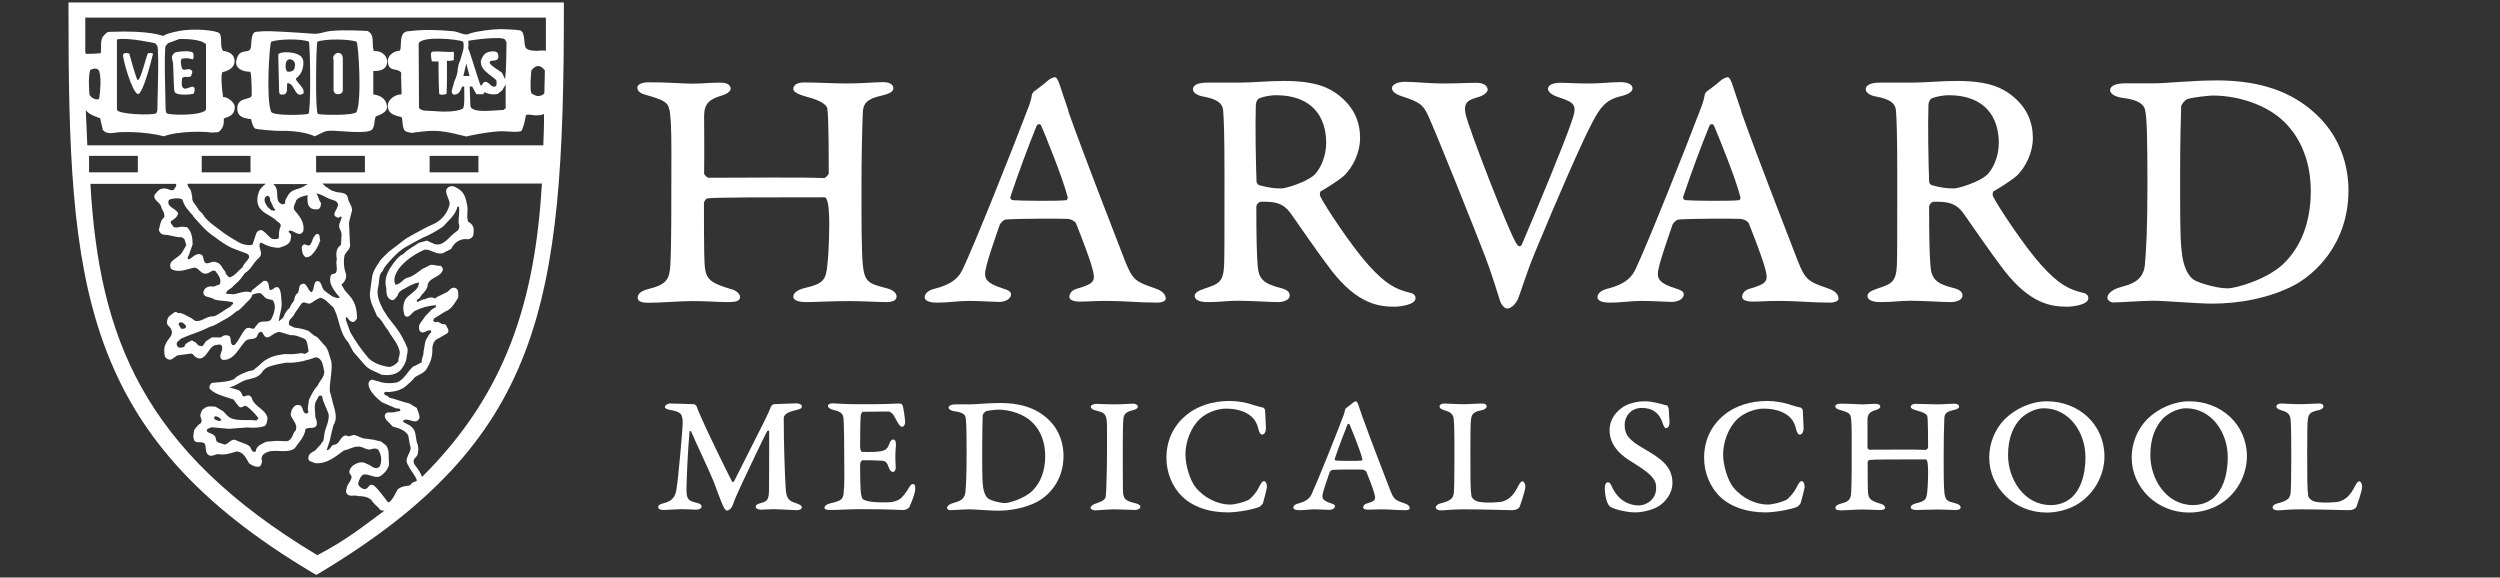
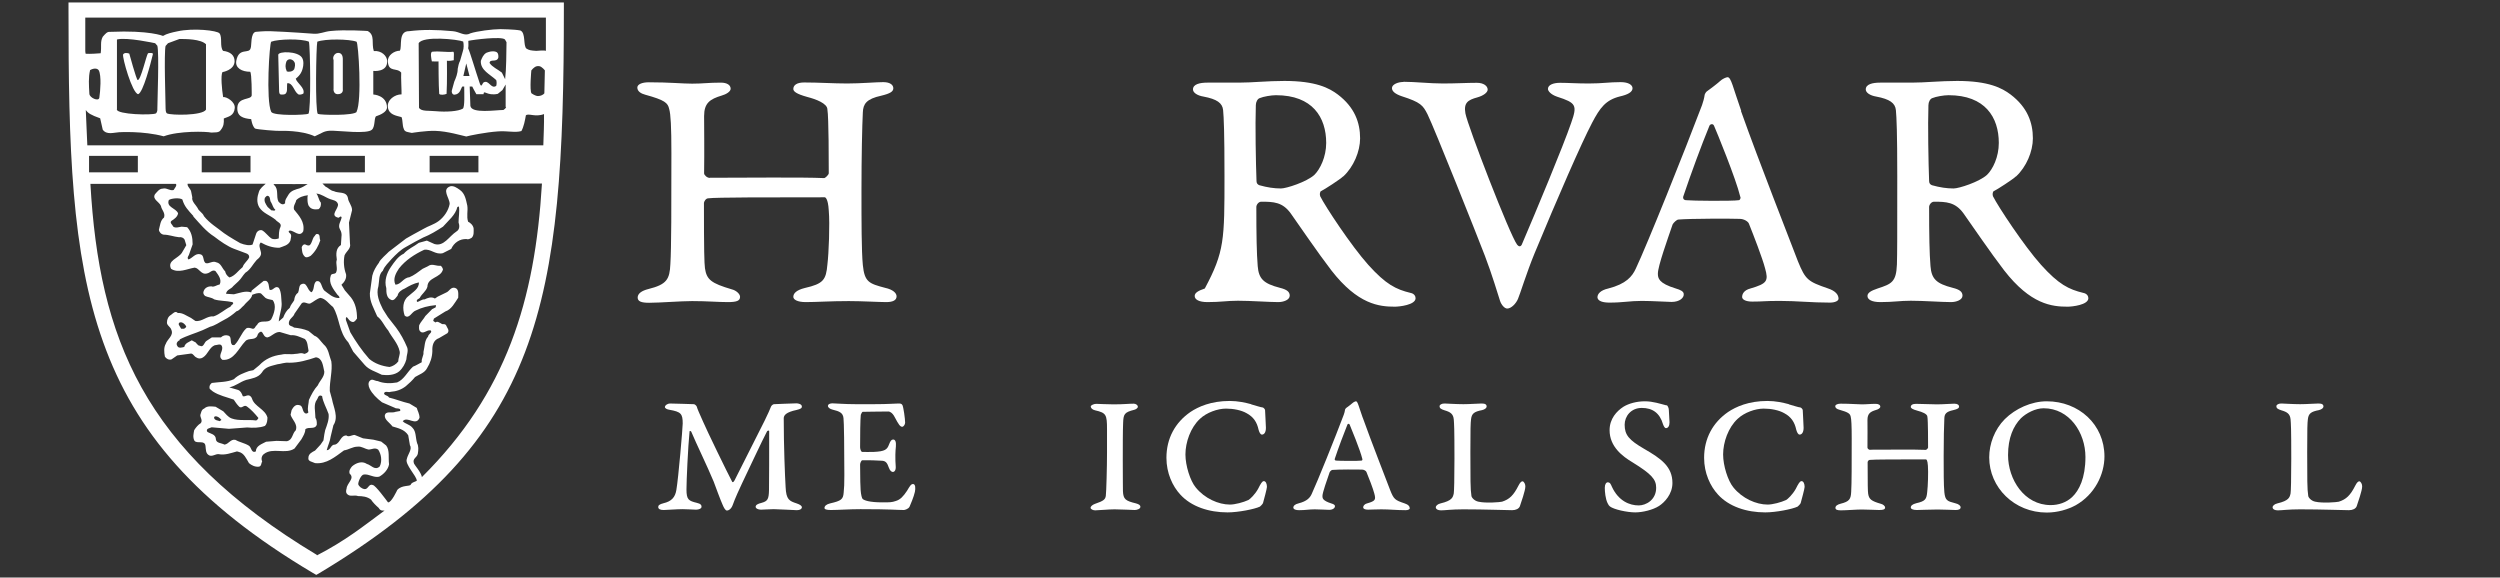
<svg xmlns="http://www.w3.org/2000/svg" width="316" height="73" viewBox="0 0 316 73" fill="none">
  <rect x="0" y="0" width="316" height="73" fill="#333333" stroke="none" />
  <path d="M57.248 6.538C56.598 6.645 55.559 6.43 54.629 6.538C54.347 6.624 54.521 7.44 54.586 7.762C55.3 7.783 55.43 7.762 55.43 7.762C55.43 7.762 55.43 10.81 55.516 11.863C55.624 12.034 56.166 11.991 56.447 11.863C56.533 10.36 56.49 7.676 56.49 7.676C56.49 7.676 56.815 7.74 57.356 7.611C57.334 7.311 57.464 6.409 57.248 6.559V6.538Z" fill="white" />
  <path d="M8.658 0.311V1.106C8.658 35.91 10.043 54.889 39.565 72.431L39.976 72.667L40.388 72.431C68.481 55.577 71.273 38.615 71.273 1.106V0.311L8.658 0.311ZM40.041 70.134C18.029 56.908 12.532 42.608 11.428 23.242H22.228C22.423 23.414 22.055 23.822 21.947 24.015C21.471 24.165 21.06 23.693 20.562 23.843C20.129 23.843 19.848 24.273 19.588 24.552C19.22 25.196 20.107 25.475 20.345 26.033C20.41 26.527 20.93 26.892 20.735 27.493C20.259 27.858 20.237 28.502 20.086 29.039C20.107 29.318 20.367 29.619 20.692 29.662C21.363 29.662 21.947 29.919 22.618 29.984C22.899 29.941 23.181 30.027 23.332 30.284L23.549 30.993L22.986 31.959C22.531 32.667 21.103 32.925 21.622 33.977C22.553 34.578 23.657 33.977 24.609 33.827C25.194 33.891 25.432 34.793 26.189 34.557C26.557 34.492 26.817 34.042 27.228 34.256C27.574 34.729 28.072 35.33 27.769 35.953C27.401 36.017 27.033 36.339 26.709 36.189C26.319 36.189 25.908 36.36 25.756 36.768C25.648 36.962 25.691 37.241 25.93 37.413C26.276 37.584 26.73 37.584 27.077 37.842C27.769 38.057 28.592 38.014 29.371 38.185C29.695 38.4 29.198 38.529 29.133 38.765C28.397 39.109 27.791 39.731 27.012 39.989C26.124 39.903 25.562 40.697 24.696 40.569L24.133 40.182C23.57 39.925 23.094 39.517 22.466 39.559C22.163 39.237 21.86 39.624 21.622 39.796C21.276 39.989 21.103 40.354 21.103 40.762C21.081 41.148 21.557 41.299 21.666 41.707C21.969 42.415 21.168 42.844 20.951 43.467C20.692 43.897 20.735 44.519 20.843 45.078C20.995 45.335 21.363 45.55 21.687 45.421L22.402 44.927L24.133 44.691C24.436 44.691 24.523 45.056 24.826 45.185C25.064 45.357 25.388 45.357 25.648 45.185C26.297 44.777 26.449 43.918 27.142 43.639C27.423 43.639 27.921 43.36 28.051 43.768C28.289 44.369 27.423 44.992 28.116 45.485C29.587 45.614 30.172 43.983 31.016 43.124C31.405 42.673 32.185 43.059 32.509 42.48C32.574 42.222 32.726 41.964 33.007 41.921C33.31 42.029 33.288 42.608 33.786 42.651C34.349 42.544 34.717 41.943 35.366 41.964L36.751 42.372C37.379 42.308 37.92 42.608 38.526 42.844C38.916 43.209 38.873 43.768 39.002 44.326C38.981 44.562 38.656 44.691 38.461 44.734C38.05 44.519 37.66 44.755 37.292 44.734C36.73 44.841 36.124 44.669 35.583 44.82C34.501 44.949 33.526 45.357 32.769 46.172L32.011 46.795L31.47 46.903C30.799 47.16 30.107 47.375 29.566 47.933C28.722 48.319 27.683 48.277 26.774 48.405C26.557 48.556 26.406 48.835 26.514 49.157L26.904 49.479C27.683 49.994 28.635 50.188 29.544 50.51C29.739 50.789 29.912 51.089 30.237 51.411C30.605 51.712 30.843 51.046 31.254 51.411C31.752 51.776 32.206 52.27 32.661 52.828C32.639 52.936 32.509 53.086 32.379 53.15C31.319 53 30.215 53.236 29.284 52.893C28.808 52.721 28.505 52.27 28.224 51.991L27.25 51.411C26.73 51.368 26.211 51.261 25.8 51.648C25.453 51.776 25.432 52.141 25.323 52.442C25.28 52.764 25.67 53.15 25.367 53.494C25.042 53.687 24.761 54.031 24.544 54.374C24.479 54.761 24.328 55.276 24.588 55.727C24.956 56.135 25.886 55.577 25.973 56.371C26.038 56.758 25.951 57.337 26.471 57.573C26.86 57.724 27.228 57.38 27.618 57.402C28.44 57.573 29.219 57.251 29.955 57.058L30.193 57.123C30.843 57.273 31.124 57.96 31.47 58.539C31.795 58.819 32.228 59.033 32.704 58.99C33.072 58.947 33.007 58.518 33.137 58.325C32.964 57.938 33.115 57.552 33.375 57.38C34.479 56.521 36.08 57.466 37.228 56.693L38.093 55.534C38.331 55.104 38.591 54.718 38.591 54.267C39.002 53.88 39.803 54.353 40.041 53.687C40.063 53.322 40.02 53.022 39.868 52.807C39.868 51.991 39.587 51.132 40.063 50.51C40.214 50.316 40.193 49.994 40.517 49.994L40.712 50.059C40.82 50.832 41.253 51.519 41.535 52.334C41.621 53.022 41.34 53.709 41.102 54.374L40.994 54.911L40.885 55.663L40.517 56.199L39.825 56.951C39.457 57.144 38.981 57.359 38.981 57.874C38.894 58.325 39.478 58.368 39.825 58.539C41.275 58.69 42.357 57.745 43.483 56.929C44.089 56.843 44.565 56.457 45.214 56.457C45.712 56.392 46.08 56.736 46.599 56.822C46.989 56.822 47.4 56.521 47.811 56.843C48.179 57.402 48.331 58.239 48.006 58.947C47.4 59.549 46.881 58.754 46.383 58.647C45.755 58.218 44.998 58.518 44.5 58.947C44.305 59.184 44.067 59.484 44.197 59.871C44.889 60.472 43.851 61.052 43.807 61.76C43.742 61.975 43.656 62.318 43.98 62.533C44.305 62.791 44.825 62.533 45.257 62.705C45.798 62.705 46.426 62.769 46.902 63.156C47.119 63.499 47.508 63.886 47.876 64.208C48.071 64.573 48.331 64.551 48.612 64.53C45.82 66.591 43.677 68.33 40.063 70.198L40.041 70.134ZM11.255 21.782V19.699H17.424V21.782H11.255ZM33.57 23.242C33.31 23.478 32.834 23.843 32.726 24.251C32.509 24.852 32.401 25.582 32.769 26.205C33.245 26.956 34.111 27.192 34.825 27.772C35.02 28.073 35.691 28.202 35.431 28.738C35.236 29.146 35.258 29.662 35.236 30.134C34.955 30.241 34.63 30.263 34.371 30.177C33.851 29.855 33.613 29.383 33.115 29.103C32.747 29.017 32.444 29.275 32.358 29.597L31.925 30.907C31.578 31.079 30.951 30.971 30.366 30.735C30.366 30.735 28.96 29.941 28.31 29.468C27.401 28.738 26.514 28.244 25.778 27.321C25.627 26.892 25.107 26.677 24.977 26.291C24.826 25.99 24.176 25.432 24.306 24.938L24.155 24.187C24.09 23.864 23.614 23.521 23.722 23.22H33.57V23.242ZM25.497 21.782V19.699H31.665V21.782H25.497ZM40.539 25.582C40.301 25.346 40.214 24.659 39.976 24.466C40.626 24.509 41.123 24.959 41.751 25.174C42.076 25.303 42.595 25.325 42.725 25.818C42.79 26.419 41.643 27.235 42.747 27.515C42.898 27.558 43.028 27.214 43.18 27.45C43.136 27.965 42.639 28.416 42.985 29.017C43.136 29.254 43.223 29.597 43.158 29.962L43.093 30.971C42.444 31.379 42.465 32.109 42.574 32.818C42.379 33.355 42.747 33.934 42.465 34.471C42.271 34.707 41.838 34.514 41.794 34.9C41.513 35.781 42.119 36.532 42.639 37.241C42.703 37.327 42.942 37.455 42.898 37.67C42.097 37.713 41.535 37.112 40.994 36.725C40.582 36.318 40.669 35.351 39.955 35.566C39.565 35.931 39.782 36.532 39.392 36.94C38.786 36.747 38.851 35.48 38.007 35.974C37.747 36.232 37.834 36.639 37.682 36.983C37.357 37.219 37.228 37.541 37.184 37.949C37.011 38.271 36.73 38.529 36.621 38.915C36.21 39.237 35.994 39.645 35.799 40.139L35.236 40.633C35.28 39.903 35.604 39.173 35.604 38.422C35.539 37.713 35.583 36.94 35.258 36.403C34.739 35.995 34.522 36.833 34.068 36.618C33.959 36.21 34.024 35.695 33.635 35.502H33.332L31.817 36.725L31.752 36.962C31.037 36.704 30.258 37.047 29.566 37.198L28.57 37.133C28.657 36.575 29.219 36.554 29.479 36.167L30.128 35.566C30.475 35.244 30.691 34.815 31.016 34.471C31.665 34.084 31.968 33.376 32.444 32.861C32.769 32.603 33.115 32.26 32.964 31.809C32.877 31.401 32.639 30.95 32.964 30.649C33.7 31.057 34.457 31.336 35.323 31.315C35.821 31.122 36.47 31.014 36.708 30.413C36.751 30.048 36.946 29.683 36.6 29.447C36.47 29.318 36.427 29.232 36.6 29.146C37.141 29.082 37.855 30.07 38.331 29.232C38.548 28.051 37.79 27.257 37.163 26.484C37.033 26.012 37.379 25.689 37.444 25.303C37.812 24.917 38.353 24.745 38.916 24.68C38.808 24.938 38.851 25.904 39.089 26.098C39.327 26.462 39.803 26.505 40.258 26.441C40.539 26.248 40.582 25.947 40.561 25.647L40.539 25.582ZM22.705 42.909C23.635 42.415 24.674 42.136 25.627 41.728L26.557 41.299C27.185 41.148 27.726 40.74 28.31 40.44C28.873 40.161 29.414 39.774 29.89 39.345C30.28 39.259 30.561 38.808 30.843 38.593C31.167 38.142 31.795 37.799 31.881 37.262C32.206 37.155 32.596 36.962 32.985 37.09L33.548 37.649C33.786 37.82 34.111 37.842 34.457 37.928C34.998 38.593 34.652 39.645 34.284 40.354C33.83 40.955 32.834 40.289 32.488 41.084C32.249 41.213 32.249 41.599 31.925 41.556C31.665 41.47 31.34 41.363 31.124 41.513C30.496 42.093 30.28 42.973 29.652 43.596C29.566 43.66 29.436 43.596 29.349 43.596C29.003 43.231 29.349 42.565 28.851 42.415C28.483 42.308 28.159 42.415 27.921 42.651H26.774L26.146 43.059C25.8 43.231 25.756 43.983 25.259 43.703C24.934 43.703 24.826 43.252 24.588 43.209L24.241 43.016C23.873 43.252 23.419 43.338 23.289 43.854C23.029 43.918 22.575 44.068 22.423 43.746C22.185 43.424 22.445 43.102 22.726 42.995L22.705 42.909ZM22.856 40.74C23.116 40.74 23.375 40.977 23.527 41.234C23.57 41.385 23.375 41.47 23.267 41.556H22.899L22.596 41.041C22.553 40.826 22.683 40.74 22.834 40.74H22.856ZM37.898 23.8C37.357 23.95 36.795 24.079 36.47 24.595C36.297 24.938 35.994 25.217 36.037 25.689C35.712 26.012 35.388 25.689 35.193 25.475C34.868 24.788 35.258 23.95 34.674 23.414L34.565 23.263C35.821 23.285 38.894 23.263 38.894 23.263C38.634 23.435 38.158 23.714 37.877 23.8H37.898ZM34.803 26.505C34.717 26.742 34.457 26.548 34.306 26.591L33.83 26.162C33.591 25.797 33.332 25.432 33.483 25.003C33.591 24.874 33.678 24.745 33.851 24.745C34.241 24.874 34.046 25.325 34.284 25.604C34.457 25.883 34.501 26.269 34.803 26.505ZM24.436 27.364C25.237 28.244 26.038 29.254 27.098 29.919C27.812 30.477 28.808 31.165 29.566 31.444L31.059 32.002C31.34 32.088 31.514 32.238 31.492 32.539C31.297 32.989 30.821 33.269 30.669 33.763C30.107 34.213 29.695 34.879 29.003 35.072C28.7 34.879 28.505 34.578 28.462 34.299C28.072 33.934 27.942 33.269 27.358 33.161C26.838 32.904 26.406 33.419 25.973 33.247C25.583 32.904 25.865 32.238 25.28 32.131C24.674 32.002 24.328 32.624 23.83 32.796C23.614 32.624 23.787 32.388 23.873 32.238L24.349 30.885C24.349 30.005 24.198 29.297 23.657 28.717L22.964 28.652C22.618 28.695 22.207 28.867 21.904 28.652C21.796 28.395 21.406 28.159 21.666 27.922C22.034 27.686 22.445 27.407 22.51 26.956C22.207 26.269 20.995 26.205 21.341 25.282C21.687 25.045 22.748 24.981 23.051 25.217C23.311 26.119 23.787 26.57 24.436 27.3V27.364ZM38.981 52.12C38.873 52.27 38.699 52.313 38.548 52.227C38.137 51.927 38.353 51.239 37.769 51.197C37.314 51.089 37.033 51.519 36.86 51.841L36.73 52.42C36.903 53.043 37.682 53.601 37.379 54.396C36.925 54.804 37.011 55.598 36.275 55.77L34.955 55.727L33.635 55.834C33.137 56.113 32.358 56.328 32.336 57.058C31.752 57.337 31.795 56.521 31.449 56.328C30.886 55.984 30.258 55.899 29.761 55.598C29.133 55.469 28.916 56.135 28.375 56.199C27.986 55.984 27.358 56.028 27.293 55.555C27.293 54.868 26.579 54.825 26.211 54.589C26.081 54.417 26.168 54.245 26.297 54.181L26.752 54.009L28.938 54.203L31.232 54.031C31.968 54.095 32.791 54.095 33.483 53.837C33.786 53.537 33.786 53.129 33.808 52.785C33.526 51.712 32.163 51.39 31.86 50.402C31.795 50.166 31.578 49.973 31.405 49.973C31.146 49.951 30.951 50.166 30.691 50.08C30.561 49.737 30.41 49.393 30.085 49.286L28.981 48.964C29.89 48.749 30.28 48.298 31.124 48.019C31.817 47.847 32.639 47.74 33.094 47.096C33.526 46.323 34.349 46.258 35.063 46.044C35.539 46.001 35.994 45.786 36.557 45.85C37.747 45.85 38.851 45.528 39.933 45.163C40.777 45.271 40.821 46.258 40.994 46.988C40.994 47.654 40.431 48.105 40.171 48.706C39.695 49.221 39.349 49.887 39.046 50.553C39.024 51.025 38.829 51.519 38.959 52.055L38.981 52.12ZM27.228 52.614C27.488 52.614 27.748 52.785 27.964 53.043C28.029 53.129 27.834 53.129 27.791 53.236C27.509 53.15 27.163 53.129 27.077 52.871C27.012 52.7 27.142 52.614 27.25 52.635L27.228 52.614ZM51.924 61.266C51.772 61.502 50.777 61.288 50.214 61.932C50.214 61.932 49.456 63.585 49.045 63.499C48.85 63.242 47.444 61.309 47.119 61.309C46.599 61.094 46.556 61.867 46.08 61.825C45.69 61.76 45.366 61.481 45.279 61.202C45.279 60.837 45.647 59.999 45.993 59.978C46.643 59.892 47.227 60.407 47.92 60.257C48.526 59.935 49.067 59.334 49.175 58.69C49.067 57.852 49.283 56.908 48.807 56.307L48.179 55.813L47.205 55.577L45.885 55.405L44.825 54.975C44.457 54.975 44.067 55.297 43.786 55.04C43.028 55.04 43.028 55.984 42.357 56.199C41.794 56.156 41.816 56.908 41.297 56.908C41.448 56.307 41.73 55.748 41.794 55.19L42.141 53.752C42.833 52.721 42.141 51.454 41.968 50.467L41.686 49.436C41.643 48.148 42.054 46.881 41.881 45.679C41.578 44.906 41.535 44.047 40.907 43.532C40.496 43.102 40.214 42.587 39.738 42.437L39.002 41.835C38.396 41.578 37.769 41.47 37.163 41.406C36.925 41.191 36.557 41.234 36.513 40.934C36.448 40.311 37.098 40.118 37.228 39.645L38.137 38.336C38.461 38.057 38.786 38.422 39.175 38.379C39.63 38.164 39.998 37.778 40.496 37.649C41.167 37.756 41.535 38.379 42.097 38.808C42.941 40.182 42.812 41.986 44.024 43.274L44.651 44.455L46.102 46.13C46.664 46.774 47.487 46.967 48.266 47.375C48.98 47.461 49.846 47.439 50.452 46.945C50.928 46.516 51.209 45.979 51.361 45.443C51.383 44.884 51.642 44.412 51.469 43.918C51.08 42.995 50.625 42.157 50.062 41.406L49.023 40.075L48.396 39.087C47.941 38.164 47.508 37.198 47.833 36.167C47.963 35.48 47.833 34.707 48.396 34.213C48.612 33.612 49.132 33.183 49.521 32.71C50.062 32.152 50.625 31.573 51.318 31.207C52.162 30.714 52.725 30.413 53.482 30.027C54.348 29.683 55.17 29.189 55.993 28.652C56.664 27.88 57.573 27.192 57.811 26.162L58.006 26.098C58.114 26.763 57.962 27.429 57.962 28.116C58.092 28.481 58.136 28.996 57.703 29.254C56.772 29.855 56.101 31.207 54.911 30.843L53.958 30.413L52.941 30.692C52.335 31.165 51.556 31.465 51.036 32.066C50.322 32.388 49.846 33.118 49.413 33.741C48.894 34.492 48.547 35.48 48.829 36.425C48.829 36.962 48.829 37.692 49.5 37.928C49.846 38.014 50.062 37.584 50.257 37.37C50.322 36.94 50.755 36.639 51.166 36.468C51.707 36.146 52.292 35.824 52.941 35.695C53.006 36.511 52.14 36.94 51.621 37.434C50.885 37.992 50.863 39.044 51.145 39.882C51.707 40.397 52.032 39.431 52.53 39.259C53.287 38.873 54.131 38.658 55.062 38.572C55.17 38.572 55.062 38.744 55.062 38.851C54.889 38.915 54.781 39.023 54.629 39.066L53.764 39.946C53.547 40.333 53.179 40.676 52.984 41.105C52.963 41.406 52.876 41.814 53.287 42.007C53.72 42.114 53.98 41.664 54.456 41.771C54.672 42.05 54.131 42.222 54.11 42.544C53.634 43.059 53.699 43.811 53.525 44.498C53.59 44.949 53.244 45.271 53.309 45.786C52.919 45.979 52.573 46.215 52.205 46.344C51.491 46.988 51.08 47.976 50.192 48.341C49.37 48.491 48.439 48.47 47.746 48.169C47.379 48.169 47.054 47.826 46.773 48.105C46.491 48.341 46.556 48.792 46.729 49.135C47.032 49.758 47.617 50.338 48.288 50.853L49.889 51.54C50.062 51.712 50.712 51.497 50.582 51.948L49.998 52.055C49.543 52.27 48.742 51.862 48.634 52.549C48.634 53.086 49.24 53.408 49.608 53.902C50.3 54.117 51.123 54.267 51.599 55.018L51.816 56.285C52.14 56.779 51.534 57.444 51.426 58.003C51.123 58.69 52.703 60.193 52.681 60.773C52.422 60.923 52.14 60.944 51.945 61.18L51.924 61.266ZM53.331 60.322C53.266 59.742 52.378 58.754 52.335 58.604C52.075 57.938 52.703 57.874 52.811 57.359C52.898 56.865 52.919 56.392 52.725 56.028C52.508 55.319 52.616 54.546 52.14 54.074C51.751 53.601 51.209 53.601 50.907 53.236C51.513 52.549 52.573 53.923 53.028 52.807C53.028 52.292 52.768 51.927 52.681 51.562L51.751 51.003C50.82 50.789 49.997 50.445 49.175 50.252C49.002 49.93 48.547 50.016 48.547 49.694C48.699 49.372 49.11 49.651 49.391 49.522C50.084 49.479 50.755 49.243 51.296 48.813C51.729 48.448 52.118 48.083 52.465 47.654C52.984 47.332 53.677 47.139 53.98 46.538C54.391 45.872 54.629 45.163 54.651 44.369C54.608 43.703 54.781 42.973 55.495 42.737L56.556 42.114C56.88 41.749 56.491 41.428 56.404 41.148C56.252 40.848 55.928 41.062 55.798 40.912C55.538 40.783 55.257 40.547 55.062 40.762C54.911 40.654 54.672 40.59 54.802 40.418L54.846 40.268L56.296 39.366C57.075 39.109 57.486 38.271 57.919 37.627C57.919 37.155 58.027 36.511 57.486 36.382C56.967 36.253 56.772 36.854 56.382 36.983L55.322 37.498L54.975 37.734C54.521 37.455 54.023 37.67 53.677 37.842C53.287 37.82 53.049 38.121 52.725 38.164C52.551 37.863 52.919 37.799 53.049 37.67C53.331 37.112 53.85 36.833 54.023 36.253C54.045 35.008 55.733 35.158 55.993 34.042C55.928 33.827 55.82 33.655 55.69 33.591C55.149 33.655 54.716 33.333 54.261 33.548C53.98 33.741 53.677 33.827 53.417 33.977C52.854 34.385 52.335 34.815 51.729 35.051C50.993 35.094 50.668 35.995 49.976 35.974C49.63 35.222 50.062 34.492 50.43 33.934C51.253 32.882 52.422 32.131 53.612 31.573C54.456 31.422 55.019 32.238 55.971 32.002L57.032 31.465C57.356 30.714 58.114 30.155 59.001 30.22C59.174 30.306 59.413 30.177 59.629 30.048C59.932 29.747 59.867 29.275 59.867 28.889C59.824 28.481 59.434 28.137 59.174 28.03C58.936 27.364 59.174 26.656 59.066 25.99C58.893 25.239 58.785 24.466 58.114 23.993C57.724 23.714 57.335 23.457 56.923 23.543C55.776 23.95 56.837 25.003 56.837 25.775C56.685 26.613 56.144 27.407 55.473 27.922C54.846 28.395 54.131 28.567 53.525 28.932L52.227 29.64L51.318 30.155L49.132 31.83C48.959 32.045 48.006 32.818 47.898 33.204C47.53 33.698 47.205 34.235 47.054 34.858L46.751 37.069C46.708 38.121 47.27 39.001 47.681 39.989C48.309 40.461 48.526 41.148 49.067 41.771C49.5 42.608 50.3 43.381 50.517 44.412C50.603 44.798 50.344 45.206 50.344 45.679C50.062 46.065 49.63 46.301 49.24 46.387C48.266 46.28 47.335 45.936 46.664 45.357C45.712 44.283 44.954 43.145 44.283 42.007L43.721 40.44C43.721 40.289 43.677 40.139 43.829 40.075C44.024 40.268 44.175 40.633 44.565 40.697C44.825 40.74 44.976 40.44 45.128 40.268C45.128 39.237 44.933 38.336 44.37 37.606L43.591 36.704L43.158 35.995C43.548 35.652 43.829 35.179 43.742 34.664C43.461 33.913 43.396 33.032 43.548 32.281C43.764 31.766 44.392 31.422 44.24 30.799L44.11 28.137L44.5 26.57C44.5 25.947 44.024 25.561 43.98 25.024C43.786 24.144 42.768 24.466 42.206 24.165C41.751 24.101 41.513 23.736 41.167 23.607L40.755 23.199H68.503C67.615 38.035 64.001 49.694 53.352 60.279L53.331 60.322ZM39.955 21.782V19.699H46.123V21.782H39.955ZM54.305 21.782V19.699H60.473V21.782H54.305ZM68.806 11.798C68.676 11.97 68.351 12.142 68.005 12.142C67.659 12.142 67.183 11.798 67.183 11.798C66.923 11.433 67.161 8.9 67.161 8.9C67.442 8.556 67.724 8.298 68.157 8.363C68.503 8.406 68.871 8.9 68.871 8.9L68.806 11.798ZM69.001 6.43C69.001 6.43 68.871 6.323 67.789 6.43C67.074 6.387 66.88 6.345 66.555 6.151C66.1 5.808 66.49 4.155 65.776 3.854C65.083 3.704 63.243 3.682 63.243 3.682C62.291 3.682 60.257 3.94 59.434 4.219C58.72 4.627 58.092 4.004 57.227 3.94C55.084 3.747 53.504 3.725 51.707 3.94C50.279 3.918 50.863 5.937 50.538 6.409C49.868 6.409 48.98 6.967 49.023 7.762C49.11 9.2 50.149 8.492 50.712 9.179C50.668 9.694 50.777 11.626 50.755 11.927C49.911 11.927 48.915 12.614 49.023 13.537C49.153 14.503 50.041 14.611 50.755 14.804C50.928 15.233 50.842 15.835 51.036 16.285C51.145 16.715 51.621 16.693 52.054 16.801C52.054 16.801 53.872 16.5 55.041 16.543C56.577 16.586 58.395 17.144 58.936 17.252C59.304 17.144 61.382 16.715 62.962 16.608C64.109 16.522 65.126 16.801 65.906 16.564C66.209 16.006 66.36 15.212 66.468 14.589C66.771 14.267 67.659 14.847 68.763 14.418C68.784 15.706 68.719 17.015 68.676 18.368H11.039C10.995 16.908 10.887 15.448 10.844 13.902C11.125 14.31 11.471 14.525 12.662 14.954L12.986 16.393C13.484 17.08 14.35 16.758 15.043 16.715C15.043 16.715 18.073 16.522 20.692 17.23C22.575 16.522 26.081 16.608 26.709 16.758C27.077 16.715 27.683 16.822 27.899 16.436C28.289 15.942 28.31 15.577 28.289 14.976C28.83 14.739 29.587 14.675 29.674 13.645C29.739 12.872 28.635 12.206 28.202 12.27C28.051 11.326 27.878 9.544 28.116 9.114C28.116 9.114 29.631 8.878 29.652 7.74C29.652 6.989 29.111 6.538 28.202 6.43C27.748 5.915 28.137 4.734 27.748 4.219C27.466 3.854 24.458 3.51 22.423 3.961C21.687 4.112 21.06 4.262 20.605 4.541C20.605 4.541 18.917 3.811 13.939 4.026C13.528 3.983 13.333 4.262 12.986 4.648C12.64 5.292 12.857 5.851 12.727 6.731C12.489 6.752 11.363 6.838 10.865 6.795C10.757 6.795 10.822 6.516 10.779 6.495V2.222H69.001V6.43ZM63.849 10.016L63.438 9.179C62.897 8.749 62.205 8.47 61.88 7.955C61.945 7.397 62.746 7.933 62.984 7.311C63.027 7.01 62.984 6.624 62.659 6.538C62.205 6.409 61.858 6.538 61.49 6.667C61.079 6.903 60.928 7.311 60.776 7.697C60.711 8.878 61.945 9.393 62.724 10.123C62.789 10.36 62.789 10.617 62.724 10.853C62.053 11.326 61.793 10.016 61.122 10.424C60.971 10.51 60.863 11.175 60.646 10.553C60.084 8.9 59.413 6.581 59.174 6.108C59.239 5.743 59.196 5.529 59.196 5.164C59.845 5.013 63.438 4.562 63.828 4.992L64.023 5.335C64.001 6.731 64.001 8.706 63.849 9.995V10.016ZM63.979 13.516C63.936 13.688 63.741 13.838 63.633 13.902C62.659 13.902 59.607 14.396 59.456 13.387L59.369 10.939H59.694C59.694 10.939 59.997 11.562 60.213 11.905H61.122C61.144 11.283 61.534 12.163 62.919 11.863L63.503 11.39L63.914 10.682V13.516H63.979ZM57.421 11.97C58.2 11.927 58.244 11.154 58.438 10.939H58.677C58.677 11.798 58.763 13.516 58.504 13.73C57.941 14.074 56.404 14.181 55.062 14.053C54.24 13.967 53.244 14.117 52.963 13.623L52.919 5.464C53.46 4.498 57.876 4.97 58.547 5.25C58.633 5.572 58.633 6.13 58.504 6.473L58.157 7.676C57.984 7.998 57.919 8.363 57.854 8.706C57.854 9.286 57.638 9.823 57.421 10.317L57.118 11.412C57.053 11.626 57.14 11.927 57.4 11.97H57.421ZM58.568 9.608L58.936 8.019L59.348 9.608H58.59H58.568ZM11.363 8.878C11.774 8.62 12.294 8.577 12.489 8.9C12.835 9.565 12.684 11.519 12.554 12.356C12.467 12.872 11.32 12.356 11.298 11.863C11.233 10.768 11.168 9.78 11.385 8.878H11.363ZM14.783 13.838V4.992C16.017 4.67 19.61 5.464 19.61 5.464L19.891 5.786C20.129 6.731 19.891 12.872 19.891 13.688C19.891 13.859 19.913 14.138 19.718 14.332C19.198 14.589 14.826 14.482 14.761 13.838H14.783ZM20.951 5.786L21.233 5.464L22.683 4.927C23.484 4.927 25.367 4.927 26.038 5.593V13.859C25.605 14.632 21.622 14.589 21.103 14.332C20.908 14.16 20.951 13.859 20.93 13.688C20.93 12.872 20.713 6.731 20.93 5.786H20.951Z" fill="white" />
  <path d="M40.495 30.349C40.257 31.079 39.889 31.766 39.283 32.324C39.066 32.453 38.785 32.603 38.569 32.474C38.157 32.131 38.179 31.637 38.136 31.25C38.201 31.036 38.395 30.799 38.655 30.928C38.785 30.993 39.002 31.1 39.175 30.971C39.456 30.649 39.478 30.241 39.672 29.941C39.846 29.833 39.846 29.554 40.105 29.576C40.517 29.597 40.343 30.091 40.473 30.349H40.495Z" fill="white" />
  <path d="M18.7 6.752C18.527 6.903 17.791 10.188 17.401 10.123C17.228 10.037 16.341 6.774 16.341 6.774C16.102 6.688 15.713 6.624 15.561 6.881C15.432 7.246 16.709 11.798 17.466 11.905C18.094 11.691 19.046 8.019 19.328 6.838C19.371 6.645 18.83 6.688 18.7 6.731V6.752Z" fill="white" />
-   <path d="M22.077 11.583C22.12 12.056 23.83 12.013 24.479 11.841C24.479 11.841 24.782 11.154 24.458 10.982C24.155 10.853 23.527 11.347 23.246 11.175C22.834 10.982 22.986 10.231 23.029 9.844C23.57 9.522 23.787 9.93 24.176 9.587C24.176 9.372 24.371 9.2 24.285 8.985C23.83 8.341 23.137 9.286 22.943 8.449C22.878 8.084 22.77 7.762 22.964 7.418C23.592 7.332 23.722 7.332 24.393 7.504C24.501 7.311 24.479 6.881 24.415 6.688C24.068 6.323 22.51 6.516 22.142 6.624C21.449 7.16 21.817 7.397 21.882 8.084C21.925 8.663 21.947 11.025 22.055 11.605L22.077 11.583Z" fill="white" />
  <path d="M43.331 7.568C43.353 6.946 43.115 6.667 42.704 6.688C42.292 6.71 41.989 7.225 42.163 7.59V11.197C42.119 11.519 42.271 11.905 42.682 11.905C43.31 11.905 43.375 11.476 43.331 11.218V7.547V7.568Z" fill="white" />
  <path d="M47.184 11.927V8.964C47.184 8.964 49.002 9.179 48.937 7.697C48.916 7.075 48.223 6.366 47.249 6.452C46.924 5.464 47.444 4.434 46.47 3.918C46.47 3.918 43.613 3.725 41.795 3.918C40.929 4.004 40.431 4.326 39.609 4.262C39.609 4.262 36.514 4.026 34.111 3.94C33.419 3.918 32.315 4.026 32.315 4.026C31.644 4.176 31.817 5.829 31.687 6.065C31.514 6.903 30.194 5.915 29.869 7.676C29.696 8.599 30.583 9.071 31.622 9.071C31.838 9.308 31.817 12.056 31.817 12.056C31.73 12.678 30.085 12.227 29.999 13.58C29.934 14.74 30.735 14.954 31.752 15.062C31.752 15.062 31.86 15.899 32.228 16.242C32.466 16.371 35.172 16.586 35.475 16.543C35.475 16.543 38.094 16.436 39.782 17.23C40.734 16.822 40.95 16.479 42.054 16.522C42.877 16.522 46.426 16.973 47.011 16.393C47.465 15.985 47.249 14.718 47.595 14.675C48.05 14.525 48.916 14.16 48.916 13.58C48.894 12.034 47.206 11.948 47.206 11.948L47.184 11.927ZM39.003 14.375C38.678 14.546 34.544 14.675 34.284 14.138C33.592 12.721 34.068 5.357 34.284 5.271C35.172 4.928 38.093 4.863 39.046 5.271C39.219 5.894 39.327 14.01 38.981 14.396L39.003 14.375ZM45.106 14.117C44.825 14.654 40.496 14.546 40.171 14.396C39.825 14.01 39.955 5.894 40.106 5.271C41.08 4.885 44.175 4.928 45.063 5.271C45.301 5.357 45.777 12.721 45.063 14.138L45.106 14.117Z" fill="white" />
  <path d="M89.713 22.469C94.15 22.469 101.444 22.383 104.172 22.512C104.301 22.512 104.756 22.104 104.756 21.889C104.756 20.665 104.756 14.783 104.583 13.838C104.583 13.065 103.089 12.528 102.094 12.27C100.6 11.863 100.276 11.54 100.276 11.24C100.276 10.789 100.687 10.424 101.639 10.424C103.501 10.424 105.362 10.553 107.072 10.553C108.782 10.553 110.751 10.381 111.639 10.381C112.526 10.381 112.916 10.746 112.916 11.154C112.916 11.562 112.548 11.819 111.379 12.099C109.518 12.507 109.106 13.129 109.063 14.203C108.976 15.856 108.89 19.871 108.89 24.058C108.89 27.922 108.89 31.744 109.063 33.505C109.279 35.652 109.842 35.845 111.877 36.382C112.872 36.597 113.327 37.047 113.327 37.455C113.327 37.949 112.872 38.185 112.007 38.185C111.141 38.185 108.976 38.057 107.288 38.057C104.929 38.057 103.219 38.185 101.856 38.185C100.773 38.185 100.276 37.863 100.276 37.52C100.276 37.069 100.687 36.661 101.726 36.403C104.085 35.867 104.41 35.373 104.583 33.44C104.756 32.045 104.907 28.309 104.756 26.613C104.669 25.045 104.301 24.938 104.258 24.938C97.462 24.938 90.384 24.938 89.519 25.067C89.194 25.067 88.978 25.518 88.978 25.647C88.978 31.68 89.021 33.247 89.107 33.913C89.324 35.351 89.887 35.802 92.505 36.575C93.047 36.704 93.544 37.155 93.544 37.52C93.544 38.014 93.133 38.185 92.008 38.185C90.687 38.185 89.432 38.057 87.484 38.057C86.034 38.057 83.415 38.271 82.052 38.271C81.056 38.271 80.601 38.099 80.601 37.606C80.601 37.112 81.099 36.747 81.965 36.532C84.281 35.953 84.649 35.308 84.735 33.376C84.865 31.401 84.865 25.861 84.865 19.399C84.865 16.028 84.779 14.418 84.584 13.773C84.411 13 84.043 12.657 81.554 11.97C81.056 11.841 80.558 11.562 80.558 11.068C80.558 10.66 81.142 10.402 82.008 10.402C84.627 10.402 86.272 10.574 87.484 10.574C88.891 10.574 89.519 10.445 91.12 10.445C91.856 10.445 92.354 10.725 92.354 11.218C92.354 11.583 91.77 11.927 91.228 12.077C89.735 12.528 88.999 13.022 88.999 14.675C88.999 16.071 89.043 19.034 88.999 21.911C88.999 22.125 89.367 22.49 89.735 22.49L89.713 22.469Z" fill="white" />
-   <path d="M135.014 14.009C137.33 20.537 141.183 30.284 142.222 33.032C143.174 35.373 143.499 35.587 145.988 36.446C146.984 36.768 147.351 37.262 147.351 37.756C147.351 38.035 146.897 38.25 146.269 38.25C143.867 38.25 142.135 38.035 139.928 38.035C137.893 38.035 137.893 38.121 136.443 38.121C135.577 38.121 135.166 37.842 135.166 37.541C135.166 37.176 135.382 36.682 136.205 36.468C138.326 35.845 138.521 35.523 138.066 33.913C137.742 32.646 136.573 29.64 136.032 28.288C135.945 28.008 135.404 27.665 134.863 27.665C133.954 27.622 128.521 27.622 127.114 27.751C126.898 27.751 126.487 28.159 126.379 28.373C125.751 30.22 124.517 33.634 124.517 34.578C124.517 35.158 124.604 35.802 126.79 36.468C127.374 36.639 127.785 36.833 127.785 37.176C127.829 37.627 127.288 38.164 126.249 38.164C125.751 38.164 123.803 38.035 122.483 38.035C120.946 38.035 120.124 38.25 118.414 38.25C117.591 38.25 116.92 38.078 116.877 37.584C116.877 37.133 117.288 36.682 118.241 36.468C120.513 35.888 121.271 34.943 121.725 33.956C123.132 30.993 127.894 19.119 130.101 13.28C130.231 12.915 130.383 12.378 130.426 12.013C130.426 11.884 130.642 11.562 130.751 11.519C131.248 11.154 131.919 10.66 132.374 10.252C132.655 9.973 133.153 9.758 133.326 9.758C133.781 9.758 133.997 11.025 135.058 14.031L135.014 14.009ZM134.928 24.852C134.387 22.598 131.941 16.629 131.616 15.899C131.487 15.577 131.119 15.684 131.032 15.899C130.036 18.325 128.716 21.889 127.721 24.852C127.677 25.024 127.721 25.26 128.045 25.303C128.868 25.389 133.932 25.432 134.755 25.303C134.885 25.303 135.036 25.024 134.928 24.852Z" fill="white" />
-   <path d="M169.774 22.297C169.406 22.662 167.415 23.95 167.004 24.144C166.831 24.187 166.787 24.595 166.874 24.809C167.502 26.076 170.813 31.1 172.956 33.483C175.185 35.953 176.44 36.575 178.302 37.026C178.756 37.112 178.929 37.434 178.929 37.692C178.929 38.55 176.852 38.765 176.311 38.765C174.319 38.765 171.636 38.486 168.281 34.17C166.657 32.066 164.017 28.202 163.151 26.978C162.112 25.539 160.987 25.496 159.428 25.496C159.06 25.496 158.801 25.904 158.801 26.162C158.801 29.769 158.844 32.045 158.974 33.634C159.104 35.244 159.71 35.845 161.788 36.382C162.653 36.597 163.021 36.876 163.021 37.37C163.021 37.906 162.242 38.185 161.571 38.185C160.446 38.185 158.086 38.014 156.485 38.014C155.078 38.014 154.299 38.185 152.632 38.185C151.55 38.185 151.009 37.863 151.009 37.413C151.009 37.005 151.463 36.747 152.286 36.468C154.061 35.888 154.645 35.652 154.732 33.419C154.775 31.809 154.775 30.327 154.775 22.233C154.775 16.693 154.688 14.868 154.602 13.924C154.515 13.022 153.823 12.528 152.113 12.206C151.334 12.077 150.792 11.712 150.792 11.304C150.792 10.639 151.658 10.445 152.611 10.445H156.593C158.325 10.445 160.164 10.231 162.35 10.231C166.333 10.231 168.021 11.133 169.103 11.948C171.224 13.559 171.917 15.491 171.917 17.488C171.917 19.141 171.094 21.095 169.796 22.297H169.774ZM161.268 12.034C160.684 12.034 159.688 12.206 159.234 12.399C158.952 12.485 158.736 12.893 158.736 13.301C158.649 15.77 158.736 20.622 158.822 22.877C158.822 23.156 158.952 23.328 159.19 23.414C160.186 23.693 161.052 23.822 161.917 23.822C162.588 23.822 165.142 23.006 166.138 22.104C166.852 21.395 167.631 19.849 167.631 18.067C167.631 14.825 165.9 12.034 161.29 12.034H161.268Z" fill="white" />
+   <path d="M169.774 22.297C169.406 22.662 167.415 23.95 167.004 24.144C166.831 24.187 166.787 24.595 166.874 24.809C167.502 26.076 170.813 31.1 172.956 33.483C175.185 35.953 176.44 36.575 178.302 37.026C178.756 37.112 178.929 37.434 178.929 37.692C178.929 38.55 176.852 38.765 176.311 38.765C174.319 38.765 171.636 38.486 168.281 34.17C166.657 32.066 164.017 28.202 163.151 26.978C162.112 25.539 160.987 25.496 159.428 25.496C159.06 25.496 158.801 25.904 158.801 26.162C158.801 29.769 158.844 32.045 158.974 33.634C159.104 35.244 159.71 35.845 161.788 36.382C162.653 36.597 163.021 36.876 163.021 37.37C163.021 37.906 162.242 38.185 161.571 38.185C160.446 38.185 158.086 38.014 156.485 38.014C155.078 38.014 154.299 38.185 152.632 38.185C151.55 38.185 151.009 37.863 151.009 37.413C151.009 37.005 151.463 36.747 152.286 36.468C154.775 31.809 154.775 30.327 154.775 22.233C154.775 16.693 154.688 14.868 154.602 13.924C154.515 13.022 153.823 12.528 152.113 12.206C151.334 12.077 150.792 11.712 150.792 11.304C150.792 10.639 151.658 10.445 152.611 10.445H156.593C158.325 10.445 160.164 10.231 162.35 10.231C166.333 10.231 168.021 11.133 169.103 11.948C171.224 13.559 171.917 15.491 171.917 17.488C171.917 19.141 171.094 21.095 169.796 22.297H169.774ZM161.268 12.034C160.684 12.034 159.688 12.206 159.234 12.399C158.952 12.485 158.736 12.893 158.736 13.301C158.649 15.77 158.736 20.622 158.822 22.877C158.822 23.156 158.952 23.328 159.19 23.414C160.186 23.693 161.052 23.822 161.917 23.822C162.588 23.822 165.142 23.006 166.138 22.104C166.852 21.395 167.631 19.849 167.631 18.067C167.631 14.825 165.9 12.034 161.29 12.034H161.268Z" fill="white" />
  <path d="M177.393 10.338C178.886 10.338 180.705 10.553 182.371 10.553C184.038 10.553 185.445 10.467 186.678 10.467C187.544 10.467 188.042 10.875 188.042 11.326C188.042 11.691 187.501 12.099 186.722 12.313C185.553 12.635 184.99 12.979 185.228 14.332C185.509 15.899 190.855 29.747 191.765 30.928C191.938 31.143 192.176 31.25 192.349 30.928C194.124 26.785 197.608 18.433 198.604 15.512C199.383 13.301 199.232 13.001 196.829 12.227C196.007 11.948 195.66 11.498 195.66 11.24C195.66 10.703 196.396 10.467 197.197 10.467C198.193 10.467 199.232 10.553 200.833 10.553C202.565 10.553 203.366 10.381 204.859 10.381C205.855 10.381 206.352 10.746 206.352 11.154C206.352 11.648 205.725 11.97 204.772 12.185C202.954 12.635 202.24 13.623 201.245 15.512C199.881 18.11 196.894 24.96 193.951 32.066C192.955 34.492 192.132 37.198 191.873 37.778C191.656 38.314 191.05 39.001 190.509 39.001C190.185 39.001 189.773 38.55 189.6 38.014C189.384 37.348 188.561 34.6 187.695 32.346C186.786 29.962 181.267 16.114 180.445 14.46C179.86 13.301 179.579 12.936 177.177 12.163C176.354 11.884 175.943 11.54 175.943 11.133C175.943 10.682 176.679 10.36 177.393 10.36V10.338Z" fill="white" />
  <path d="M220.053 14.009C222.369 20.537 226.222 30.284 227.261 33.032C228.213 35.373 228.537 35.587 231.027 36.446C232.022 36.768 232.39 37.262 232.39 37.756C232.39 38.035 231.936 38.25 231.308 38.25C228.905 38.25 227.174 38.035 224.966 38.035C222.932 38.035 222.932 38.121 221.482 38.121C220.616 38.121 220.205 37.842 220.205 37.541C220.205 37.176 220.421 36.682 221.243 36.468C223.365 35.845 223.559 35.523 223.105 33.913C222.78 32.646 221.611 29.64 221.07 28.288C220.984 28.008 220.443 27.665 219.902 27.665C218.993 27.622 213.56 27.622 212.153 27.751C211.937 27.751 211.525 28.159 211.417 28.373C210.79 30.22 209.556 33.634 209.556 34.578C209.556 35.158 209.642 35.802 211.828 36.468C212.413 36.639 212.824 36.833 212.824 37.176C212.867 37.627 212.326 38.164 211.287 38.164C210.79 38.164 208.842 38.035 207.521 38.035C205.985 38.035 205.162 38.25 203.452 38.25C202.63 38.25 201.959 38.078 201.916 37.584C201.916 37.133 202.327 36.682 203.279 36.468C205.552 35.888 206.309 34.943 206.764 33.956C208.171 30.993 212.932 19.119 215.14 13.28C215.27 12.915 215.421 12.378 215.465 12.013C215.465 11.884 215.681 11.562 215.789 11.519C216.287 11.154 216.958 10.66 217.413 10.252C217.694 9.973 218.192 9.758 218.365 9.758C218.819 9.758 219.036 11.025 220.096 14.031L220.053 14.009ZM219.966 24.852C219.425 22.598 216.98 16.629 216.655 15.899C216.525 15.577 216.157 15.684 216.071 15.899C215.075 18.325 213.755 21.889 212.759 24.852C212.716 25.024 212.759 25.26 213.084 25.303C213.906 25.389 218.971 25.432 219.793 25.303C219.923 25.303 220.075 25.024 219.966 24.852Z" fill="white" />
  <path d="M254.813 22.297C254.445 22.662 252.454 23.95 252.043 24.144C251.87 24.187 251.826 24.595 251.913 24.809C252.541 26.076 255.852 31.1 257.995 33.483C260.224 35.953 261.479 36.575 263.341 37.026C263.795 37.112 263.969 37.434 263.969 37.692C263.969 38.55 261.891 38.765 261.35 38.765C259.358 38.765 256.675 38.486 253.32 34.17C251.696 32.066 249.056 28.202 248.19 26.978C247.151 25.539 246.004 25.496 244.467 25.496C244.099 25.496 243.84 25.904 243.84 26.162C243.84 29.769 243.883 32.045 244.013 33.634C244.143 35.244 244.727 35.845 246.827 36.382C247.692 36.597 248.06 36.876 248.06 37.37C248.06 37.906 247.281 38.185 246.61 38.185C245.485 38.185 243.126 38.014 241.524 38.014C240.117 38.014 239.36 38.185 237.671 38.185C236.589 38.185 236.048 37.863 236.048 37.413C236.048 37.005 236.503 36.747 237.325 36.468C239.1 35.888 239.684 35.652 239.771 33.419C239.814 31.809 239.814 30.327 239.814 22.233C239.814 16.693 239.727 14.868 239.641 13.924C239.554 13.022 238.862 12.528 237.152 12.206C236.373 12.077 235.832 11.712 235.832 11.304C235.832 10.639 236.697 10.445 237.65 10.445H241.632C243.364 10.445 245.203 10.231 247.389 10.231C251.372 10.231 253.06 11.133 254.142 11.948C256.263 13.559 256.956 15.491 256.956 17.488C256.956 19.141 256.133 21.095 254.835 22.297H254.813ZM246.285 12.034C245.701 12.034 244.705 12.206 244.251 12.399C243.97 12.485 243.753 12.893 243.753 13.301C243.667 15.77 243.753 20.622 243.84 22.877C243.84 23.156 243.97 23.328 244.208 23.414C245.203 23.693 246.069 23.822 246.935 23.822C247.606 23.822 250.16 23.006 251.155 22.104C251.891 21.395 252.649 19.849 252.649 18.067C252.649 14.825 250.917 12.034 246.307 12.034H246.285Z" fill="white" />
-   <path d="M292.17 13.924C295.979 17.08 296.845 21.245 296.845 24.036C296.845 30.907 292.538 34.643 290.092 35.995C286.867 37.713 282.971 38.379 279.617 38.379C277.755 38.379 273.643 38.014 272.193 38.014C270.743 38.014 268.124 38.228 267.106 38.228C266.782 38.228 266.371 37.949 266.371 37.649C266.371 37.155 266.912 36.618 268.037 36.296C269.357 35.931 270.894 35.523 271.111 33.505C271.284 31.444 271.435 29.146 271.435 23.199C271.435 17.252 271.349 14.783 271.154 13.988C271.067 13.494 270.786 12.678 268.34 12.378C267.258 12.249 266.717 11.798 266.717 11.39C266.717 10.896 267.388 10.531 268.578 10.531H272.301C273.881 10.531 277.063 10.166 280.223 10.166C284.573 10.166 288.794 11.068 292.148 13.902L292.17 13.924ZM276.478 12.528C276.262 12.571 275.742 13.151 275.699 13.43C275.656 14.589 275.569 18.11 275.569 21.481V24.487C275.569 30.241 275.656 31.057 275.851 32.453C276.175 34.428 276.976 35.201 277.387 35.416C277.928 35.738 280.114 36.446 281.565 36.446C282.647 36.446 286.694 35.287 288.729 33.247C290.85 31.143 292.083 28.073 292.083 24.165C292.083 20.751 291.001 17.595 288.685 15.362C286.564 13.301 283.015 12.077 279.703 12.077C279.249 12.077 277.128 12.292 276.478 12.528Z" fill="white" />
  <path d="M84.649 51.003C85.19 51.003 87.571 51.089 87.701 51.089C87.831 51.089 88.025 51.282 88.069 51.39C88.155 51.712 88.393 52.227 88.869 53.301C89.346 54.417 91.921 59.72 92.549 60.901C92.592 60.987 92.722 60.966 92.852 60.708C93.003 60.429 96.12 54.224 96.639 53.193C97.094 52.249 97.311 51.776 97.44 51.433C97.462 51.304 97.7 51.089 97.83 51.089C98.198 51.089 99.951 50.982 100.665 50.982C100.882 50.982 101.358 51.068 101.358 51.39C101.358 51.583 101.228 51.69 100.687 51.819C99.367 52.098 99.064 52.485 99.064 52.871C99.064 56.392 99.215 60.107 99.302 61.567C99.367 63.156 99.778 63.328 100.687 63.628C101.163 63.778 101.358 63.972 101.358 64.1C101.358 64.315 101.141 64.487 100.73 64.487C100.47 64.487 98.393 64.358 97.787 64.358C97.137 64.358 96.704 64.422 96.185 64.422C95.839 64.422 95.514 64.272 95.514 64.058C95.514 63.821 95.795 63.671 96.25 63.564C97.029 63.349 97.181 63.113 97.202 61.91C97.224 61.352 97.224 56.586 97.224 54.503C97.224 54.353 96.986 54.46 96.964 54.503C96.51 55.319 94.129 60.407 93.804 61.073C93.544 61.61 92.852 63.134 92.635 63.778C92.462 64.294 92.138 64.53 91.878 64.53C91.683 64.53 91.488 64.165 91.337 63.8C91.077 63.242 90.428 61.459 90.211 60.88C89.389 58.904 88.025 56.113 87.376 54.568C87.376 54.546 87.181 54.374 87.16 54.546C86.965 56.457 86.77 60.773 86.77 61.867C86.77 63.177 87.051 63.306 88.09 63.564C88.588 63.671 88.675 63.864 88.675 64.058C88.675 64.294 88.307 64.422 87.982 64.422C87.679 64.422 86.9 64.358 86.272 64.358C85.579 64.358 84.173 64.465 83.891 64.465C83.48 64.465 83.199 64.358 83.199 64.079C83.199 63.886 83.35 63.735 83.87 63.607C84.887 63.37 85.341 62.855 85.493 61.932C85.753 60.429 86.294 54.052 86.294 53.537C86.294 52.292 86.077 52.055 84.627 51.798C84.303 51.755 84.043 51.605 84.043 51.454C84.043 51.218 84.411 51.003 84.671 51.003H84.649Z" fill="white" />
  <path d="M110.427 51.089C112.375 51.089 113.046 51.003 113.565 51.003C113.781 51.003 113.955 51.003 114.063 51.197C114.193 51.411 114.409 52.957 114.409 53.429C114.409 53.644 114.214 53.945 114.041 53.945C113.781 53.945 113.587 53.666 113.089 52.721C112.786 52.12 112.418 52.013 112.31 52.013C111.054 52.013 109.344 52.055 109.041 52.055C108.977 52.055 108.825 52.334 108.803 52.442C108.738 53.043 108.717 55.04 108.717 56.521C108.717 56.693 108.803 57.123 108.998 57.123C109.193 57.123 110.08 57.144 110.427 57.123C111.877 57.058 112.136 56.822 112.375 56.178C112.548 55.727 112.678 55.555 112.894 55.555C113.175 55.555 113.284 55.856 113.24 56.435C113.219 56.672 113.175 57.08 113.175 57.487C113.175 57.96 113.175 58.604 113.219 58.947C113.262 59.506 113.002 59.656 112.872 59.656C112.721 59.656 112.504 59.549 112.353 59.119C112.137 58.497 111.963 58.282 111.509 58.239C110.6 58.175 109.994 58.175 108.998 58.175C108.868 58.175 108.717 58.539 108.717 58.711C108.717 60.73 108.76 61.459 108.782 61.932C108.825 62.554 108.955 63.005 109.041 63.07C109.236 63.242 109.864 63.499 111.552 63.499C112.461 63.499 112.721 63.499 113.219 63.328C113.803 63.156 114.171 62.748 114.647 62.039C114.993 61.459 115.145 61.18 115.405 61.18C115.729 61.18 115.729 61.739 115.643 62.168C115.513 62.791 115.058 63.843 114.972 64.036C114.842 64.337 114.344 64.465 114.258 64.465C113.349 64.465 112.743 64.358 108.76 64.358C107.375 64.358 105.946 64.465 105.016 64.465C104.475 64.465 104.215 64.379 104.215 64.208C104.215 63.95 104.475 63.735 104.929 63.628C106.336 63.306 106.574 63.113 106.639 62.275C106.704 61.696 106.726 61.138 106.726 60.064C106.726 56.715 106.682 53.236 106.617 52.85C106.552 52.184 106.12 51.991 105.232 51.776C104.864 51.69 104.648 51.476 104.648 51.325C104.648 51.068 104.951 50.982 105.232 50.982C105.6 50.982 106.726 51.089 108.176 51.089H110.427Z" fill="white" />
-   <path d="M132.179 52.721C134.019 54.245 134.43 56.264 134.43 57.616C134.43 60.944 132.352 62.748 131.162 63.392C129.604 64.229 127.721 64.551 126.097 64.551C125.188 64.551 123.197 64.379 122.504 64.379C121.812 64.379 120.535 64.487 120.059 64.487C119.907 64.487 119.712 64.358 119.712 64.208C119.712 63.972 119.972 63.714 120.535 63.564C121.163 63.392 121.92 63.199 122.028 62.211C122.115 61.202 122.18 60.107 122.18 57.23C122.18 54.353 122.137 53.172 122.05 52.764C122.007 52.528 121.877 52.141 120.686 51.991C120.167 51.927 119.907 51.712 119.907 51.519C119.907 51.282 120.232 51.111 120.816 51.111H122.613C123.37 51.111 124.907 50.939 126.444 50.939C128.543 50.939 130.578 51.368 132.201 52.742L132.179 52.721ZM124.582 52.034C124.474 52.055 124.236 52.334 124.214 52.463C124.193 53.022 124.149 54.718 124.149 56.349V57.809C124.149 60.601 124.193 60.987 124.279 61.653C124.431 62.619 124.82 62.984 125.015 63.091C125.275 63.242 126.335 63.585 127.028 63.585C127.547 63.585 129.495 63.027 130.491 62.039C131.53 61.009 132.114 59.527 132.114 57.638C132.114 55.984 131.595 54.46 130.469 53.365C129.43 52.356 127.721 51.776 126.119 51.776C125.903 51.776 124.864 51.884 124.561 51.991L124.582 52.034Z" fill="white" />
  <path d="M139.927 54.245C139.927 52.399 139.819 52.184 138.412 51.862C138.044 51.776 137.871 51.562 137.871 51.368C137.871 51.239 138.239 51.046 138.564 51.046C138.975 51.046 139.798 51.111 140.75 51.111C142.07 51.111 142.655 51.025 143.304 51.025C143.564 51.025 143.823 51.197 143.823 51.411C143.823 51.605 143.542 51.755 143.369 51.798C142.092 52.12 142.005 52.356 141.962 53.472C141.919 54.374 141.919 56.736 141.919 58.218C141.919 60.579 141.94 61.803 141.94 62.082C141.984 63.113 142.265 63.306 143.585 63.628C143.996 63.735 144.148 63.886 144.148 64.058C144.148 64.337 143.693 64.465 143.434 64.465C143.217 64.465 141.637 64.379 140.88 64.379C140.122 64.379 138.824 64.508 138.434 64.508C138.153 64.508 137.85 64.358 137.85 64.186C137.85 63.993 138.109 63.8 138.391 63.693C139.538 63.306 139.711 63.113 139.776 62.662C139.841 62.211 139.927 59.012 139.927 57.23V54.245Z" fill="white" />
  <path d="M158.151 51.111C158.692 51.261 159.406 51.497 159.579 51.497C159.687 51.497 159.904 51.712 159.904 51.841C159.904 52.227 160.012 53.537 160.012 54.074C160.012 54.675 159.774 54.932 159.514 54.932C159.298 54.932 159.168 54.61 159.081 54.31C158.887 53.387 158.454 52.7 157.566 52.227C156.895 51.841 155.9 51.648 154.969 51.648C153.909 51.648 152.523 52.141 151.679 52.936C150.489 54.031 149.839 55.899 149.839 57.444C149.839 58.862 150.446 60.773 151.138 61.61C152.264 63.005 154.017 63.778 155.467 63.778C156.095 63.778 157.155 63.499 157.804 63.199C157.999 63.091 158.605 62.533 159.016 61.803C159.363 61.116 159.536 60.815 159.752 60.815C159.99 60.815 160.142 61.138 160.142 61.545C160.142 61.739 159.774 63.134 159.644 63.585C159.601 63.714 159.319 63.993 159.255 64.036C158.584 64.358 156.506 64.766 155.164 64.766C152.805 64.766 150.575 64.036 149.19 62.512C148.216 61.459 147.437 59.806 147.437 57.874C147.437 55.405 148.541 53.408 150.467 52.077C151.463 51.411 153.064 50.681 155.445 50.681C156.484 50.681 157.415 50.896 158.151 51.089V51.111Z" fill="white" />
  <path d="M172.241 52.764C173.367 55.92 175.228 60.644 175.726 61.975C176.18 63.113 176.332 63.22 177.544 63.628C178.02 63.778 178.193 64.015 178.193 64.251C178.193 64.38 177.977 64.487 177.674 64.487C176.505 64.487 175.683 64.38 174.6 64.38C173.605 64.38 173.605 64.422 172.912 64.422C172.501 64.422 172.306 64.294 172.306 64.143C172.306 63.972 172.414 63.735 172.804 63.628C173.843 63.328 173.93 63.177 173.713 62.383C173.562 61.782 172.999 60.322 172.717 59.656C172.674 59.527 172.414 59.355 172.155 59.355C171.722 59.334 169.081 59.334 168.41 59.398C168.302 59.398 168.107 59.592 168.064 59.699C167.761 60.601 167.155 62.254 167.155 62.705C167.155 62.984 167.198 63.285 168.259 63.628C168.54 63.714 168.735 63.8 168.735 63.972C168.757 64.186 168.497 64.444 167.999 64.444C167.761 64.444 166.809 64.38 166.181 64.38C165.445 64.38 165.034 64.487 164.211 64.487C163.822 64.487 163.497 64.401 163.476 64.165C163.476 63.95 163.67 63.735 164.125 63.628C165.229 63.349 165.597 62.898 165.813 62.404C166.484 60.966 168.8 55.233 169.86 52.399C169.925 52.227 169.99 51.97 170.012 51.798C170.012 51.733 170.12 51.583 170.164 51.562C170.402 51.39 170.726 51.154 170.943 50.96C171.073 50.832 171.311 50.724 171.397 50.724C171.614 50.724 171.722 51.325 172.241 52.785V52.764ZM172.198 58.003C171.938 56.908 170.748 54.031 170.596 53.666C170.531 53.515 170.358 53.558 170.315 53.666C169.839 54.847 169.19 56.564 168.713 58.003C168.692 58.089 168.713 58.196 168.865 58.218C169.254 58.26 171.722 58.282 172.111 58.218C172.176 58.218 172.241 58.089 172.198 58.003Z" fill="white" />
  <path d="M182.609 51.003C182.718 51.003 184.103 51.089 184.969 51.089C185.834 51.089 186.852 51.003 187.284 51.003C187.739 51.003 187.912 51.132 187.912 51.39C187.912 51.562 187.696 51.755 187.328 51.841C186.332 52.034 186.029 52.27 185.943 52.979C185.878 53.472 185.856 54.202 185.856 57.144C185.856 60.472 185.856 61.889 185.986 62.662C185.986 62.855 186.332 63.306 186.873 63.413C187.804 63.628 189.644 63.478 189.86 63.413C190.791 63.113 191.31 62.619 191.938 61.374C192.133 60.987 192.306 60.837 192.436 60.837C192.63 60.837 192.825 61.223 192.804 61.502C192.804 61.996 192.263 63.542 192.111 63.993C191.981 64.315 191.592 64.487 191.137 64.487C190.38 64.487 187.674 64.379 184.947 64.379C183.453 64.379 182.674 64.508 182.177 64.508C181.679 64.508 181.484 64.315 181.484 64.122C181.484 63.929 181.722 63.714 182.09 63.628C183.54 63.285 183.648 62.877 183.757 62.361C183.8 62.104 183.843 60.558 183.843 57.96C183.843 54.031 183.8 53.601 183.757 53.022C183.692 52.313 183.324 52.077 182.588 51.862C182.112 51.712 181.96 51.583 181.96 51.347C181.96 51.175 182.198 51.003 182.566 51.003H182.609Z" fill="white" />
  <path d="M210.659 51.218C210.789 51.24 210.941 51.583 210.941 51.819C210.941 52.077 211.027 53.065 211.027 53.387C211.027 53.837 210.854 54.117 210.573 54.117C210.399 54.117 210.27 53.795 210.205 53.623C209.793 52.206 208.884 51.562 207.521 51.562C206.157 51.562 205.356 52.614 205.356 53.687C205.356 54.975 205.898 55.62 207.824 56.736C209.988 57.981 211.395 58.99 211.395 61.052C211.395 62.469 210.399 63.499 209.707 63.95C208.949 64.444 207.629 64.766 206.698 64.766C205.681 64.766 203.993 64.401 203.495 64.015C203.387 63.929 203.3 63.821 203.192 63.585C202.932 63.048 202.846 62.168 202.846 61.653C202.846 61.18 203.041 60.966 203.214 60.966C203.517 60.966 203.603 61.202 203.733 61.502C204.577 63.349 206.006 63.886 207.131 63.886C208.04 63.886 209.339 63.199 209.339 61.653C209.339 60.579 208.733 59.914 206.374 58.454C205.075 57.681 203.452 56.457 203.452 54.374C203.452 52.936 204.339 51.97 205.205 51.411C205.876 51.003 206.872 50.724 207.91 50.724C208.949 50.724 209.858 51.046 210.637 51.24L210.659 51.218Z" fill="white" />
  <path d="M226.114 51.111C226.655 51.261 227.369 51.497 227.542 51.497C227.65 51.497 227.867 51.712 227.867 51.841C227.867 52.227 227.975 53.537 227.975 54.074C227.975 54.675 227.737 54.932 227.477 54.932C227.261 54.932 227.131 54.61 227.044 54.31C226.85 53.387 226.417 52.7 225.529 52.227C224.858 51.841 223.863 51.648 222.932 51.648C221.871 51.648 220.486 52.141 219.642 52.936C218.452 54.031 217.802 55.899 217.802 57.444C217.802 58.862 218.408 60.773 219.101 61.61C220.226 63.005 221.98 63.778 223.43 63.778C224.057 63.778 225.118 63.499 225.767 63.199C225.962 63.091 226.568 62.533 226.979 61.803C227.326 61.116 227.499 60.815 227.715 60.815C227.953 60.815 228.105 61.138 228.105 61.545C228.105 61.739 227.737 63.134 227.607 63.585C227.564 63.714 227.282 63.993 227.217 64.036C226.546 64.358 224.469 64.766 223.127 64.766C220.768 64.766 218.538 64.036 217.153 62.512C216.179 61.459 215.4 59.806 215.4 57.874C215.4 55.405 216.504 53.408 218.43 52.077C219.426 51.411 221.027 50.681 223.408 50.681C224.447 50.681 225.378 50.896 226.114 51.089V51.111Z" fill="white" />
  <path d="M236.437 56.843C238.579 56.843 242.107 56.8 243.428 56.865C243.493 56.865 243.709 56.672 243.709 56.564C243.709 55.984 243.709 53.129 243.622 52.678C243.622 52.313 242.908 52.055 242.41 51.927C241.696 51.733 241.523 51.583 241.523 51.433C241.523 51.218 241.718 51.046 242.172 51.046C243.081 51.046 243.969 51.111 244.813 51.111C245.657 51.111 246.588 51.025 247.02 51.025C247.453 51.025 247.626 51.197 247.626 51.39C247.626 51.583 247.453 51.712 246.891 51.841C245.982 52.034 245.787 52.334 245.765 52.871C245.722 53.687 245.679 55.62 245.679 57.638C245.679 59.506 245.679 61.352 245.765 62.211C245.873 63.263 246.133 63.349 247.129 63.607C247.605 63.714 247.821 63.929 247.821 64.122C247.821 64.358 247.605 64.465 247.194 64.465C246.782 64.465 245.722 64.401 244.921 64.401C243.774 64.401 242.951 64.465 242.28 64.465C241.761 64.465 241.523 64.315 241.523 64.143C241.523 63.929 241.718 63.735 242.216 63.607C243.363 63.349 243.514 63.113 243.601 62.168C243.687 61.502 243.752 59.678 243.687 58.862C243.644 58.11 243.471 58.067 243.449 58.067C240.159 58.067 236.74 58.067 236.328 58.132C236.177 58.132 236.069 58.346 236.069 58.411C236.069 61.331 236.09 62.082 236.134 62.404C236.242 63.091 236.502 63.328 237.779 63.693C238.038 63.757 238.276 63.972 238.276 64.143C238.276 64.379 238.082 64.465 237.519 64.465C236.891 64.465 236.263 64.401 235.333 64.401C234.64 64.401 233.363 64.508 232.692 64.508C232.216 64.508 232 64.422 232 64.186C232 63.95 232.238 63.778 232.649 63.671C233.774 63.392 233.948 63.091 233.991 62.147C234.056 61.18 234.056 58.518 234.056 55.383C234.056 53.752 234.013 52.979 233.926 52.657C233.839 52.292 233.666 52.12 232.454 51.776C232.216 51.712 231.978 51.583 231.978 51.347C231.978 51.154 232.259 51.025 232.671 51.025C233.948 51.025 234.727 51.111 235.333 51.111C236.004 51.111 236.328 51.046 237.086 51.046C237.432 51.046 237.67 51.175 237.67 51.411C237.67 51.583 237.389 51.755 237.129 51.819C236.415 52.034 236.047 52.27 236.047 53.086C236.047 53.752 236.069 55.19 236.047 56.586C236.047 56.693 236.22 56.865 236.393 56.865L236.437 56.843Z" fill="white" />
  <path d="M266.003 57.681C266.003 59.978 264.769 62.512 262.367 63.864C261.414 64.38 260.116 64.787 258.709 64.787C254.618 64.787 251.437 61.631 251.437 57.81C251.437 56.113 252.107 54.288 253.406 52.979C254.748 51.648 256.761 50.724 258.709 50.724C262.756 50.724 266.003 53.644 266.003 57.702V57.681ZM255.441 52.871C254.488 53.859 253.817 55.34 253.817 57.53C253.817 60.579 255.852 63.843 259.207 63.843C260.202 63.843 261.176 63.521 261.912 62.834C262.8 61.996 263.6 60.429 263.6 57.767C263.6 54.675 261.566 51.605 258.319 51.605C257.259 51.605 256.112 52.227 255.441 52.871Z" fill="white" />
-   <path d="M284.01 57.681C284.01 59.978 282.776 62.512 280.374 63.864C279.422 64.38 278.123 64.787 276.716 64.787C272.625 64.787 269.444 61.631 269.444 57.81C269.444 56.113 270.115 54.288 271.413 52.979C272.755 51.648 274.768 50.724 276.716 50.724C280.764 50.724 284.01 53.644 284.01 57.702V57.681ZM273.426 52.871C272.474 53.859 271.803 55.34 271.803 57.53C271.803 60.579 273.838 63.843 277.192 63.843C278.188 63.843 279.162 63.521 279.898 62.834C280.785 61.996 281.586 60.429 281.586 57.767C281.586 54.675 279.551 51.605 276.305 51.605C275.244 51.605 274.097 52.227 273.426 52.871Z" fill="white" />
  <path d="M288.382 51.003C288.491 51.003 289.876 51.089 290.742 51.089C291.607 51.089 292.625 51.003 293.057 51.003C293.512 51.003 293.685 51.132 293.685 51.39C293.685 51.562 293.469 51.755 293.101 51.841C292.105 52.034 291.802 52.27 291.716 52.979C291.651 53.472 291.629 54.202 291.629 57.144C291.629 60.472 291.629 61.889 291.759 62.662C291.759 62.855 292.105 63.306 292.646 63.413C293.577 63.628 295.417 63.478 295.633 63.413C296.564 63.113 297.083 62.619 297.711 61.374C297.906 60.987 298.079 60.837 298.209 60.837C298.403 60.837 298.598 61.223 298.577 61.502C298.577 61.996 298.035 63.542 297.884 63.993C297.754 64.315 297.365 64.487 296.91 64.487C296.152 64.487 293.447 64.379 290.72 64.379C289.226 64.379 288.447 64.508 287.949 64.508C287.452 64.508 287.257 64.315 287.257 64.122C287.257 63.929 287.495 63.714 287.863 63.628C289.313 63.285 289.421 62.877 289.529 62.361C289.573 62.104 289.616 60.558 289.616 57.96C289.616 54.031 289.573 53.601 289.529 53.022C289.465 52.313 289.097 52.077 288.361 51.862C287.885 51.712 287.733 51.583 287.733 51.347C287.733 51.175 287.971 51.003 288.339 51.003H288.382Z" fill="white" />
  <path d="M37.401 9.93C37.942 9.501 38.202 9.05 38.31 8.406C38.31 8.406 38.461 7.697 38.158 7.268C37.617 6.452 35.215 6.452 35.171 6.924L35.28 11.519C35.301 12.034 35.518 11.948 35.777 11.948C36.513 11.927 36.189 10.961 36.319 10.51C37.054 10.488 37.119 11.519 37.704 11.927C37.877 12.013 38.202 11.927 38.353 11.819C38.569 11.068 37.509 10.51 37.379 9.93H37.401ZM37.163 8.771C36.989 9.071 36.47 9.114 36.254 9.028C36.016 8.492 36.08 8.191 36.189 7.805C36.254 7.676 36.34 7.547 36.535 7.504C36.751 7.44 37.076 7.59 37.184 7.805C37.379 8.062 37.271 8.47 37.184 8.771H37.163Z" fill="white" />
</svg>